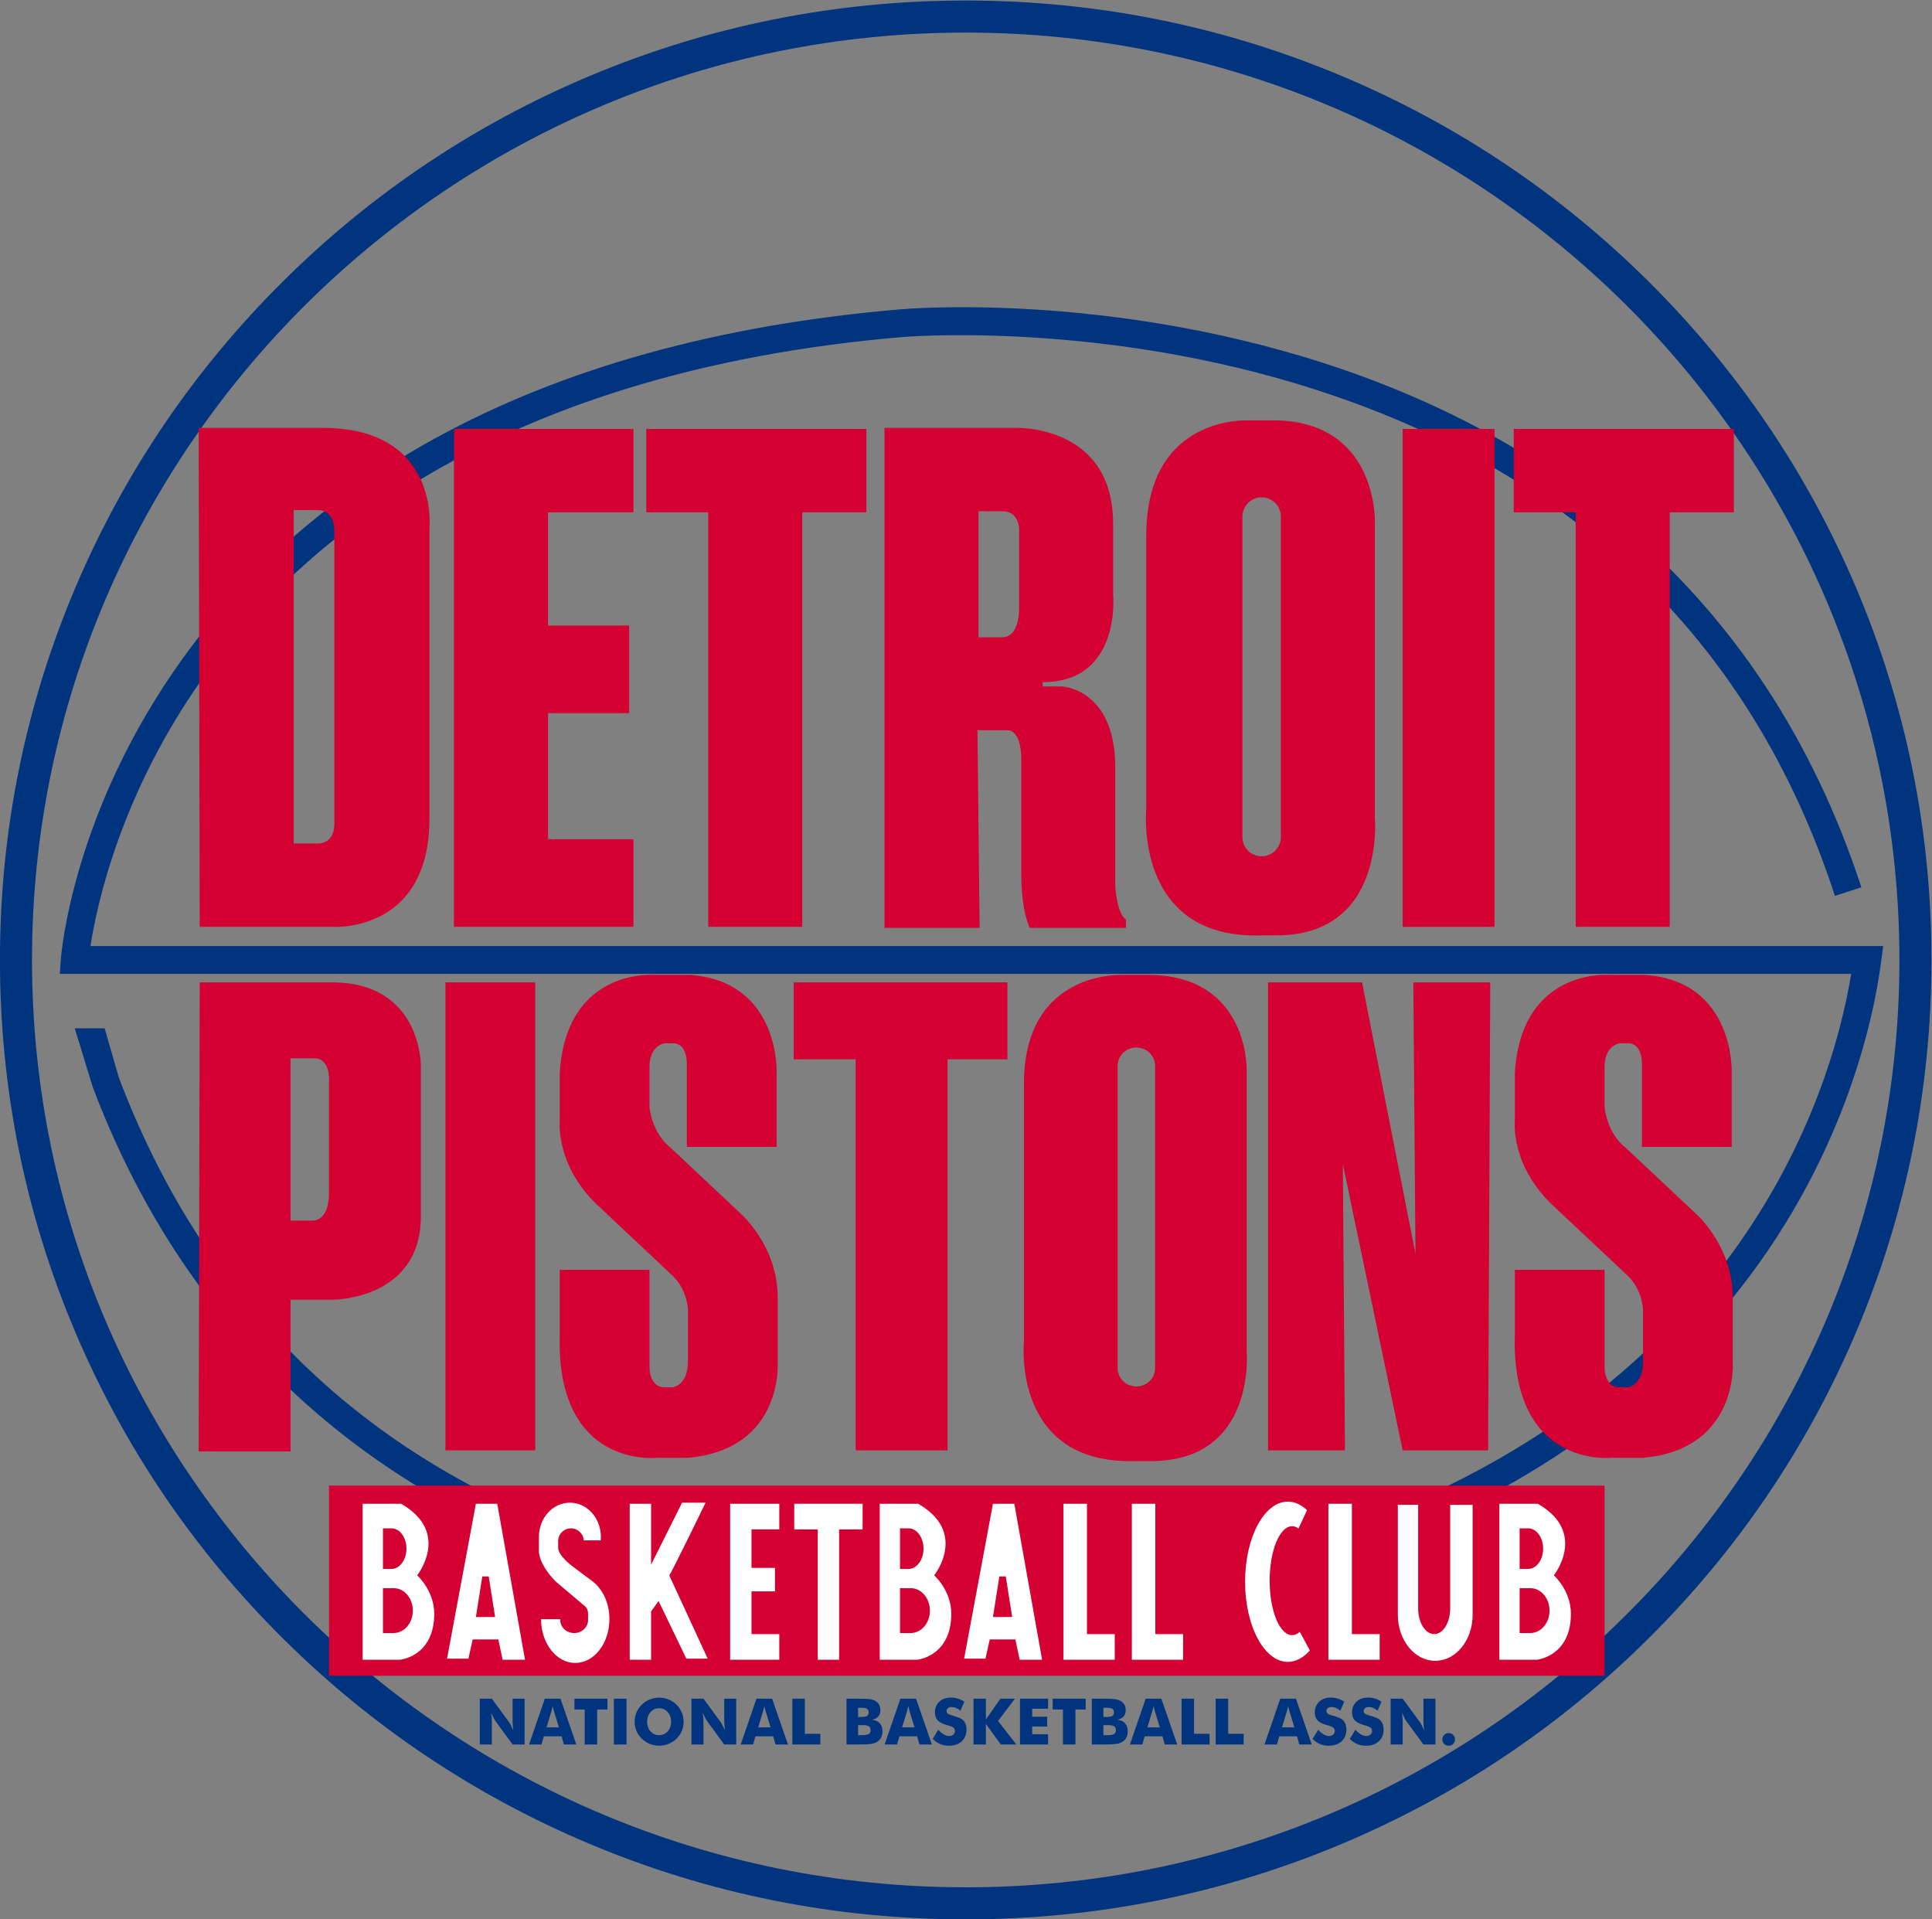
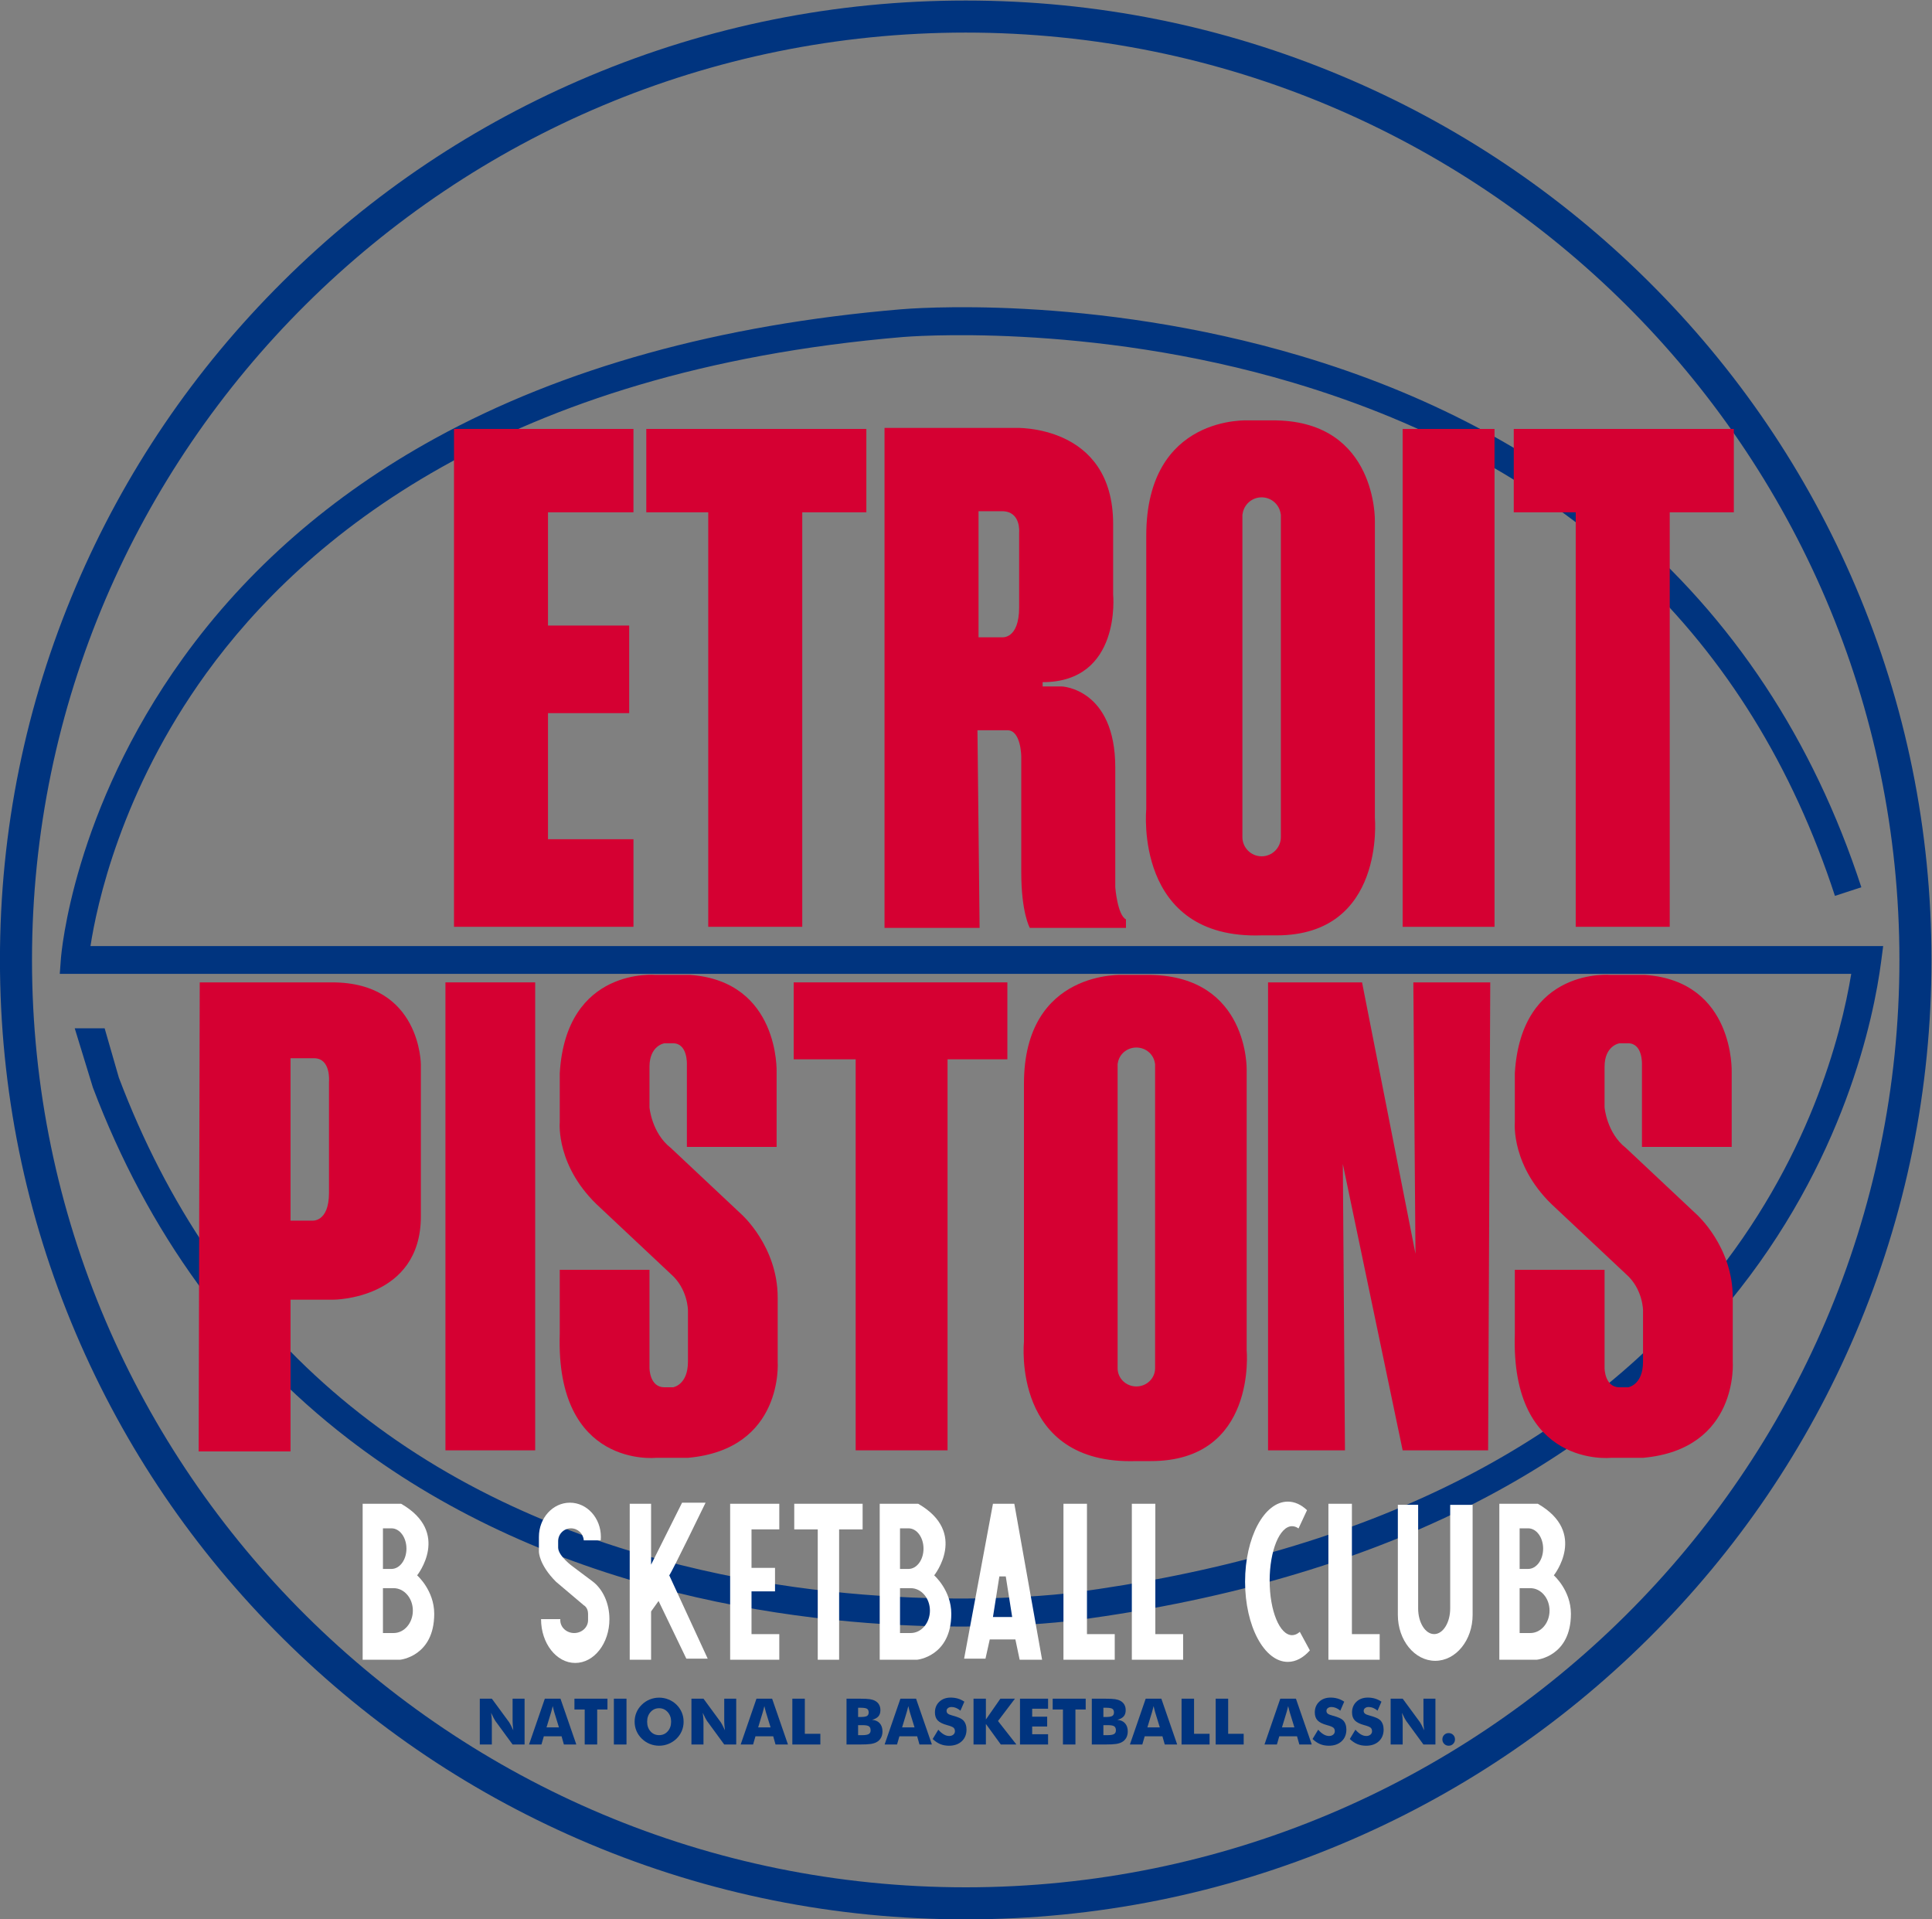
<svg xmlns="http://www.w3.org/2000/svg" xmlns:ns1="http://sodipodi.sourceforge.net/DTD/sodipodi-0.dtd" xmlns:ns2="http://www.inkscape.org/namespaces/inkscape" version="1.1" id="svg2" xml:space="preserve" width="1205.333" height="1197.333" viewBox="0 0 1205.333 1197.333" ns1:docname="c4e9553b3f2cdbe90255c19c34ce2f9f.ai">
  <rect x="0" y="0" width="1205.333" height="1197.333" fill="#808080" stroke="none" />
  <defs id="defs6">
    <clipPath clipPathUnits="userSpaceOnUse" id="clipPath16">
      <path d="M 0,1080 H 1080 V 0 H 0 Z" id="path14" />
    </clipPath>
  </defs>
  <ns1:namedview id="namedview4" pagecolor="#ffffff" bordercolor="#666666" borderopacity="1.0" ns2:pageshadow="2" ns2:pageopacity="0.0" ns2:pagecheckerboard="0" />
  <g id="g8" ns2:groupmode="layer" ns2:label="c4e9553b3f2cdbe90255c19c34ce2f9f" transform="matrix(1.333,0,0,-1.333,-116.667,1319.333)">
    <g id="g10">
      <g id="g12" clip-path="url(#clipPath16)">
        <g id="g18" transform="translate(539.5,974.5)">
          <path d="m 0,0 c -240.963,0 -437,-194.691 -437,-434 0,-239.309 196.037,-434 437,-434 240.963,0 437,194.691 437,434 C 437,-194.691 240.963,0 0,0 m 0,-883 c -61.01,0 -120.2,11.87 -175.924,35.28 -53.824,22.613 -102.161,54.982 -143.67,96.211 -41.513,41.233 -74.106,89.25 -96.875,142.719 -23.577,55.364 -35.531,114.172 -35.531,174.79 0,60.618 11.954,119.425 35.531,174.79 22.769,53.469 55.362,101.486 96.875,142.719 41.509,41.229 89.846,73.598 143.67,96.21 C -120.2,3.13 -61.01,15 0,15 61.01,15 120.199,3.13 175.924,-20.281 c 53.824,-22.612 102.161,-54.981 143.67,-96.21 41.512,-41.233 74.106,-89.25 96.876,-142.719 C 440.046,-314.575 452,-373.382 452,-434 c 0,-60.618 -11.954,-119.426 -35.53,-174.79 -22.77,-53.469 -55.364,-101.486 -96.876,-142.719 -41.509,-41.229 -89.846,-73.598 -143.67,-96.211 C 120.199,-871.13 61.01,-883 0,-883" style="fill:#00347f;fill-opacity:1;fill-rule:nonzero;stroke:none" id="path20" />
        </g>
        <g id="g22" transform="translate(130.992,480.812)">
          <path d="m 0,0 c 25.667,-67.792 65.886,-123.117 119.539,-164.437 42.86,-33.007 94.292,-57.151 152.866,-71.757 51.813,-12.922 99.534,-16.087 133.863,-16.087 31.562,0 51.804,2.676 53.482,2.907 73.905,9.701 138.811,29.189 192.917,57.924 45.151,23.977 83.235,54.596 113.196,91.007 53.908,65.51 67.666,133.217 71.079,159.287 l 0.961,7.344 H -1.121 c 2.86,18.714 14.12,72.28 54.193,127.65 45.659,63.088 139.278,141.602 326.016,157.375 0.854,0.076 86.373,7.307 182.69,-21.38 C 690.497,291.495 775.803,210.692 815.33,89.669 l 12.357,4.037 c -22.506,68.911 -60.231,126.043 -112.129,169.81 -41.454,34.96 -91.945,61.464 -150.069,78.776 -98.685,29.394 -183.978,22.19 -187.528,21.873 C 293.338,357.017 220.033,336.688 160.081,303.744 111.908,277.271 72.217,242.657 42.109,200.862 -9.246,129.57 -14.764,62.973 -14.974,60.173 l -0.523,-6.985 h 838.459 c -4.748,-28.817 -19.844,-87.899 -67.137,-145.372 -64.408,-78.269 -164.59,-126.82 -297.804,-144.306 -0.843,-0.116 -85.43,-11.291 -182.47,12.909 C 145.856,-191.237 57.239,-114.465 12.158,4.604 l -6.65,23.083 h -14 z" style="fill:#00347f;fill-opacity:1;fill-rule:nonzero;stroke:none" id="path24" />
        </g>
        <path d="M 338,530 H 296 V 311 h 42 z" style="fill:#d50032;fill-opacity:1;fill-rule:nonzero;stroke:none" id="path26" />
        <path d="M 787,789 H 744 V 556 h 43 z" style="fill:#d50032;fill-opacity:1;fill-rule:nonzero;stroke:none" id="path28" />
        <g id="g30" transform="translate(899,789)">
          <path d="m 0,0 h -103 v -39 h 29 v -194 h 44 V -39 H 0 Z" style="fill:#d50032;fill-opacity:1;fill-rule:nonzero;stroke:none" id="path32" />
        </g>
        <g id="g34" transform="translate(493,789)">
          <path d="m 0,0 h -103 v -39 h 29 v -194 h 44 V -39 H 0 Z" style="fill:#d50032;fill-opacity:1;fill-rule:nonzero;stroke:none" id="path36" />
        </g>
        <g id="g38" transform="translate(225,595)">
-           <path d="m 0,0 h 11 c 9,0 8,10 8,10 v 136 c 0,11 -8,10 -8,10 H 0 Z m -44.5,194.5 h 58 c 55,0 50,-47 50,-47 V 11.5 C 63.5,-41.5 19,-39 19,-39 h -63 z" style="fill:#d50032;fill-opacity:1;fill-rule:nonzero;stroke:none" id="path40" />
-         </g>
+           </g>
        <g id="g42" transform="translate(384,750)">
          <path d="M 0,0 V 39 H -40 -84 V 0 -153 -194 h 44 40 v 41 h -40 v 59 h 38 v 41 H -40 V 0 Z" style="fill:#d50032;fill-opacity:1;fill-rule:nonzero;stroke:none" id="path44" />
        </g>
        <g id="g46" transform="translate(559,530)">
          <path d="m 0,0 h -100 v -36 h 29 v -183 h 43 V -36 H 0 Z" style="fill:#d50032;fill-opacity:1;fill-rule:nonzero;stroke:none" id="path48" />
        </g>
        <g id="g50" transform="translate(681,311)">
          <path d="M 0,0 H 36 L 35,134 63,0 h 40 l 1,219 H 68 L 69,92 44,219 H 0 Z" style="fill:#d50032;fill-opacity:1;fill-rule:nonzero;stroke:none" id="path52" />
        </g>
        <g id="g54" transform="translate(686.941,749)">
          <path d="m 0,0 c -0.498,4.5 -4.31,8 -8.941,8 -4.632,0 -8.444,-3.5 -8.942,-8 h -0.058 v -151 c 0,-4.971 4.029,-9 9,-9 4.97,0 9,4.029 9,9 V 0 Z m -8.941,-197 c -60,-2 -54,59 -54,59 v 128 c 0,57 48,54 48,54 h 13 c 47,-1 46,-47 46,-47 v -139 c 0,0 5,-55 -46,-55 z" style="fill:#d50032;fill-opacity:1;fill-rule:nonzero;stroke:none" id="path56" />
        </g>
        <g id="g58" transform="translate(628.076,491.961)">
          <path d="m 0,0 c -0.485,4.248 -4.198,7.553 -8.711,7.553 -4.513,0 -8.226,-3.305 -8.711,-7.553 h -0.057 v -142.562 c 0,-4.693 3.926,-8.498 8.768,-8.498 4.843,0 8.769,3.805 8.769,8.498 L 0.058,0 Z m -8.711,-185.991 c -58.453,-1.889 -52.607,55.703 -52.607,55.703 V -9.441 c 0,53.815 46.762,50.982 46.762,50.982 H -1.892 C 43.897,40.598 42.923,-2.832 42.923,-2.832 v -131.233 c 0,0 4.871,-51.926 -44.815,-51.926 z" style="fill:#d50032;fill-opacity:1;fill-rule:nonzero;stroke:none" id="path60" />
        </g>
        <g id="g62" transform="translate(556.5,750.5)">
          <path d="M 0,0 H -11 V -59 H 0 c 0,0 8,-1 8,14 v 35 C 8,-10 9,0 0,0 m 2.5,-102.5 h -14 l 1,-92.5 H -55 V 39 H 6 c 0,0 46,2 46,-45 v -33 c 0,0 4,-41 -33,-41 v -2 h 9 c 0,0 25,-1 25,-38 v -56 c 0,0 1,-13 5,-15 v -4 H 13 c 0,0 -4,7 -4,26 v 54 c 0,0 0,12.5 -6.5,12.5" style="fill:#d50032;fill-opacity:1;fill-rule:nonzero;stroke:none" id="path64" />
        </g>
        <g id="g66" transform="translate(234.5,494.5)">
          <path d="m 0,0 h -11 v -76 h 10 c 0,0 8,-1 8,13 v 52 C 7,-11 8,0 0,0 m 50,-3 v -71 c 0,-39 -41,-39 -41,-39 h -20 v -71 h -43 l 0.5,219.5 h 62 C 50,35.5 50,-3 50,-3" style="fill:#d50032;fill-opacity:1;fill-rule:nonzero;stroke:none" id="path68" />
        </g>
        <g id="g70" transform="translate(368.5,424.5)">
          <path d="m 0,0 c -21,19 -19,40 -19,40 v 23 c 3,50 45,46 45,46 h 6 10 C 84,106 82.5,63.5 82.5,63.5 v -35 h -42 V 67 c 0,0 0.5,10 -6.5,10 h -4 c 0,0 -7,-1 -7,-11 V 47 c 0,0 1,-12 10,-19 L 66,-3 c 0,0 17,-15 17,-39 v -30 c 0,0 3,-41 -42,-45 H 26 c 0,0 -47,-5 -45,58 v 30 h 42 v -46 c 0,0 0,-9 7,-9 h 4 c 0,0 7,1 7,12 v 24 c 0,0 0,10 -8,17 z" style="fill:#d50032;fill-opacity:1;fill-rule:nonzero;stroke:none" id="path72" />
        </g>
        <g id="g74" transform="translate(815.5,424.5)">
          <path d="m 0,0 c -21,19 -19,40 -19,40 v 23 c 3,50 45,46 45,46 h 6 10 C 84,106 82.5,63.5 82.5,63.5 v -35 h -42 V 67 c 0,0 0.5,10 -6.5,10 h -4 c 0,0 -7,-1 -7,-11 V 47 c 0,0 1,-12 10,-19 L 66,-3 c 0,0 17,-15 17,-39 v -30 c 0,0 3,-41 -42,-45 H 26 c 0,0 -47,-5 -45,58 v 30 h 42 v -46 c 0,0 0,-9 7,-9 h 4 c 0,0 7,1 7,12 v 24 c 0,0 0,10 -8,17 z" style="fill:#d50032;fill-opacity:1;fill-rule:nonzero;stroke:none" id="path76" />
        </g>
-         <path d="m 838.5,294.5 h -597 v -89 h 597 z" style="fill:#d50032;fill-opacity:1;fill-rule:nonzero;stroke:none" id="path78" />
        <g id="g80" transform="translate(312.078,173.333)">
          <path d="m 0,0 v 21.445 h 5.64 l 8.1,-11.03 c 0.156,-0.225 0.412,-0.677 0.77,-1.354 0.355,-0.68 0.749,-1.488 1.178,-2.425 -0.117,0.888 -0.203,1.679 -0.256,2.373 -0.054,0.693 -0.08,1.308 -0.08,1.845 v 10.591 h 5.61 V 0 h -5.61 L 7.251,11.074 C 7.085,11.299 6.823,11.75 6.467,12.43 6.11,13.107 5.723,13.906 5.303,14.824 5.42,13.926 5.505,13.13 5.559,12.437 5.612,11.743 5.64,11.128 5.64,10.591 V 0 Z" style="fill:#00347f;fill-opacity:1;fill-rule:nonzero;stroke:none" id="path82" />
        </g>
        <g id="g84" transform="translate(343.308,181.346)">
          <path d="M 0,0 H 5.815 L 3.633,7.075 C 3.564,7.29 3.472,7.637 3.354,8.115 3.237,8.594 3.086,9.209 2.9,9.961 2.773,9.434 2.648,8.931 2.526,8.452 2.404,7.974 2.28,7.515 2.153,7.075 Z m -8.188,-8.013 7.397,21.446 H 6.533 L 13.945,-8.013 H 8.13 L 7.046,-4.175 H -1.26 l -1.113,-3.838 z" style="fill:#00347f;fill-opacity:1;fill-rule:nonzero;stroke:none" id="path86" />
        </g>
        <g id="g88" transform="translate(361.179,173.333)">
          <path d="m 0,0 v 16.377 h -4.805 v 5.068 H 10.649 V 16.377 H 5.845 V 0 Z" style="fill:#00347f;fill-opacity:1;fill-rule:nonzero;stroke:none" id="path90" />
        </g>
        <path d="m 374.832,194.778 h 5.903 v -21.445 h -5.903 z" style="fill:#00347f;fill-opacity:1;fill-rule:nonzero;stroke:none" id="path92" />
        <g id="g94" transform="translate(396.013,177.713)">
          <path d="M 0,0 C 1.621,0 2.961,0.596 4.021,1.787 5.08,2.979 5.61,4.482 5.61,6.299 5.61,8.096 5.073,9.595 3.999,10.796 2.925,11.997 1.592,12.598 0,12.598 c -1.621,0 -2.962,-0.599 -4.021,-1.794 C -5.081,9.606 -5.61,8.105 -5.61,6.299 -5.61,4.463 -5.088,2.954 -4.043,1.772 -2.998,0.591 -1.65,0 0,0 m 11.455,6.299 c 0,-1.543 -0.283,-2.988 -0.85,-4.336 C 10.039,0.615 9.214,-0.591 8.13,-1.655 7.036,-2.71 5.786,-3.522 4.38,-4.095 2.974,-4.665 1.514,-4.951 0,-4.951 c -1.533,0 -3.001,0.286 -4.401,0.856 -1.403,0.573 -2.635,1.385 -3.7,2.44 -1.103,1.064 -1.941,2.275 -2.511,3.633 -0.573,1.357 -0.858,2.797 -0.858,4.321 0,1.533 0.285,2.975 0.858,4.329 0.57,1.351 1.408,2.56 2.511,3.625 1.065,1.055 2.297,1.867 3.7,2.439 1.4,0.571 2.868,0.857 4.401,0.857 1.523,0 2.99,-0.286 4.401,-0.857 1.411,-0.572 2.655,-1.384 3.729,-2.439 1.074,-1.055 1.896,-2.261 2.469,-3.618 0.57,-1.358 0.856,-2.803 0.856,-4.336" style="fill:#00347f;fill-opacity:1;fill-rule:nonzero;stroke:none" id="path96" />
        </g>
        <g id="g98" transform="translate(411.13,173.333)">
          <path d="m 0,0 v 21.445 h 5.64 l 8.1,-11.03 c 0.156,-0.225 0.412,-0.677 0.77,-1.354 0.355,-0.68 0.749,-1.488 1.178,-2.425 -0.117,0.888 -0.203,1.679 -0.256,2.373 -0.054,0.693 -0.08,1.308 -0.08,1.845 v 10.591 h 5.61 V 0 h -5.61 L 7.251,11.074 C 7.085,11.299 6.823,11.75 6.467,12.43 6.11,13.107 5.723,13.906 5.303,14.824 5.42,13.926 5.505,13.13 5.559,12.437 5.612,11.743 5.64,11.128 5.64,10.591 V 0 Z" style="fill:#00347f;fill-opacity:1;fill-rule:nonzero;stroke:none" id="path100" />
        </g>
        <g id="g102" transform="translate(442.361,181.346)">
          <path d="M 0,0 H 5.815 L 3.633,7.075 C 3.564,7.29 3.472,7.637 3.354,8.115 3.237,8.594 3.086,9.209 2.9,9.961 2.773,9.434 2.648,8.931 2.526,8.452 2.404,7.974 2.28,7.515 2.153,7.075 Z m -8.188,-8.013 7.397,21.446 H 6.533 L 13.945,-8.013 H 8.13 L 7.046,-4.175 H -1.26 l -1.113,-3.838 z" style="fill:#00347f;fill-opacity:1;fill-rule:nonzero;stroke:none" id="path104" />
        </g>
        <g id="g106" transform="translate(458.357,173.333)">
          <path d="M 0,0 V 21.445 H 5.845 V 5.01 H 13.11 V 0 Z" style="fill:#00347f;fill-opacity:1;fill-rule:nonzero;stroke:none" id="path108" />
        </g>
        <g id="g110" transform="translate(489.133,177.713)">
          <path d="M 0,0 H 2.051 C 3.438,0 4.419,0.173 4.995,0.521 5.571,0.866 5.859,1.445 5.859,2.256 5.859,3.154 5.596,3.781 5.068,4.138 4.541,4.494 3.564,4.673 2.139,4.673 H 0 Z m 0,8.496 h 1.172 c 1.445,0 2.436,0.158 2.974,0.476 0.537,0.317 0.805,0.867 0.805,1.648 0,0.811 -0.252,1.379 -0.754,1.707 -0.504,0.326 -1.482,0.49 -2.937,0.49 H 0 Z M -5.42,-4.38 v 21.445 h 5.874 c 2.422,0 4.113,-0.078 5.075,-0.234 0.962,-0.156 1.79,-0.425 2.484,-0.806 0.791,-0.439 1.393,-1.028 1.809,-1.764 0.414,-0.739 0.622,-1.59 0.622,-2.557 0,-1.221 -0.31,-2.189 -0.93,-2.908 C 8.894,8.079 7.905,7.534 6.548,7.163 8.071,7.046 9.263,6.511 10.122,5.56 10.981,4.606 11.411,3.335 11.411,1.743 11.411,0.601 11.17,-0.405 10.686,-1.274 10.203,-2.144 9.512,-2.817 8.613,-3.296 7.881,-3.687 6.978,-3.965 5.903,-4.131 4.829,-4.297 3.071,-4.38 0.63,-4.38 Z" style="fill:#00347f;fill-opacity:1;fill-rule:nonzero;stroke:none" id="path112" />
        </g>
        <g id="g114" transform="translate(509.729,181.346)">
          <path d="M 0,0 H 5.815 L 3.633,7.075 C 3.564,7.29 3.472,7.637 3.354,8.115 3.237,8.594 3.086,9.209 2.9,9.961 2.773,9.434 2.648,8.931 2.526,8.452 2.404,7.974 2.28,7.515 2.153,7.075 Z m -8.188,-8.013 7.397,21.446 H 6.533 L 13.945,-8.013 H 8.13 L 7.046,-4.175 H -1.26 l -1.113,-3.838 z" style="fill:#00347f;fill-opacity:1;fill-rule:nonzero;stroke:none" id="path116" />
        </g>
        <g id="g118" transform="translate(526.677,180.262)">
          <path d="m 0,0 c 0.869,-0.986 1.726,-1.724 2.571,-2.212 0.844,-0.488 1.687,-0.732 2.527,-0.732 0.781,0 1.423,0.21 1.926,0.63 0.502,0.419 0.754,0.952 0.754,1.596 0,0.713 -0.217,1.262 -0.652,1.649 -0.435,0.384 -1.418,0.783 -2.951,1.193 -2.1,0.566 -3.584,1.304 -4.453,2.212 -0.869,0.908 -1.304,2.153 -1.304,3.735 0,2.051 0.686,3.723 2.058,5.018 1.372,1.293 3.152,1.94 5.339,1.94 1.182,0 2.302,-0.159 3.362,-0.475 1.059,-0.319 2.063,-0.799 3.011,-1.444 L 10.356,8.906 C 9.692,9.473 9.011,9.899 8.313,10.188 7.614,10.476 6.924,10.62 6.24,10.62 5.537,10.62 4.966,10.452 4.526,10.114 4.087,9.778 3.867,9.346 3.867,8.818 3.867,8.281 4.06,7.852 4.446,7.529 4.831,7.207 5.576,6.899 6.68,6.606 L 6.943,6.533 c 2.383,-0.644 3.951,-1.352 4.703,-2.124 0.507,-0.527 0.893,-1.16 1.157,-1.896 0.263,-0.739 0.395,-1.556 0.395,-2.454 0,-2.276 -0.747,-4.105 -2.241,-5.486 C 9.463,-6.81 7.471,-7.5 4.98,-7.5 c -1.494,0 -2.854,0.254 -4.079,0.762 -1.226,0.508 -2.405,1.303 -3.538,2.387 z" style="fill:#00347f;fill-opacity:1;fill-rule:nonzero;stroke:none" id="path120" />
        </g>
        <g id="g122" transform="translate(543.156,173.333)">
          <path d="m 0,0 v 21.445 h 5.787 v -9.741 l 6.781,9.741 h 6.813 L 11.455,10.986 20.068,0 H 12.773 L 5.787,9.624 V 0 Z" style="fill:#00347f;fill-opacity:1;fill-rule:nonzero;stroke:none" id="path124" />
        </g>
        <g id="g126" transform="translate(564.91,173.333)">
          <path d="M 0,0 V 21.445 H 13.139 V 16.743 H 5.697 v -3.721 h 7.018 V 8.423 H 5.697 V 4.805 h 7.442 V 0 Z" style="fill:#00347f;fill-opacity:1;fill-rule:nonzero;stroke:none" id="path128" />
        </g>
        <g id="g130" transform="translate(585.008,173.333)">
          <path d="m 0,0 v 16.377 h -4.805 v 5.068 H 10.648 V 16.377 H 5.844 V 0 Z" style="fill:#00347f;fill-opacity:1;fill-rule:nonzero;stroke:none" id="path132" />
        </g>
        <g id="g134" transform="translate(603.934,177.713)">
          <path d="M 0,0 H 2.051 C 3.438,0 4.418,0.173 4.994,0.521 5.57,0.866 5.859,1.445 5.859,2.256 5.859,3.154 5.596,3.781 5.068,4.138 4.541,4.494 3.564,4.673 2.139,4.673 H 0 Z m 0,8.496 h 1.172 c 1.445,0 2.435,0.158 2.973,0.476 0.537,0.317 0.806,0.867 0.806,1.648 0,0.811 -0.252,1.379 -0.754,1.707 -0.504,0.326 -1.482,0.49 -2.937,0.49 H 0 Z M -5.42,-4.38 v 21.445 h 5.873 c 2.422,0 4.113,-0.078 5.076,-0.234 0.961,-0.156 1.789,-0.425 2.483,-0.806 0.791,-0.439 1.394,-1.028 1.81,-1.764 0.414,-0.739 0.621,-1.59 0.621,-2.557 0,-1.221 -0.31,-2.189 -0.929,-2.908 C 8.893,8.079 7.904,7.534 6.547,7.163 8.07,7.046 9.262,6.511 10.121,5.56 10.98,4.606 11.41,3.335 11.41,1.743 11.41,0.601 11.17,-0.405 10.686,-1.274 10.203,-2.144 9.512,-2.817 8.613,-3.296 7.881,-3.687 6.977,-3.965 5.902,-4.131 4.828,-4.297 3.07,-4.38 0.629,-4.38 Z" style="fill:#00347f;fill-opacity:1;fill-rule:nonzero;stroke:none" id="path136" />
        </g>
        <g id="g138" transform="translate(624.529,181.346)">
          <path d="M 0,0 H 5.814 L 3.633,7.075 C 3.564,7.29 3.471,7.637 3.354,8.115 3.236,8.594 3.086,9.209 2.9,9.961 2.773,9.434 2.648,8.931 2.525,8.452 2.404,7.974 2.279,7.515 2.152,7.075 Z m -8.189,-8.013 7.398,21.446 H 6.533 L 13.945,-8.013 H 8.129 L 7.045,-4.175 H -1.26 l -1.113,-3.838 z" style="fill:#00347f;fill-opacity:1;fill-rule:nonzero;stroke:none" id="path140" />
        </g>
        <g id="g142" transform="translate(640.525,173.333)">
          <path d="M 0,0 V 21.445 H 5.844 V 5.01 h 7.265 V 0 Z" style="fill:#00347f;fill-opacity:1;fill-rule:nonzero;stroke:none" id="path144" />
        </g>
        <g id="g146" transform="translate(656.492,173.333)">
          <path d="M 0,0 V 21.445 H 5.844 V 5.01 h 7.265 V 0 Z" style="fill:#00347f;fill-opacity:1;fill-rule:nonzero;stroke:none" id="path148" />
        </g>
        <g id="g150" transform="translate(687.518,181.346)">
          <path d="M 0,0 H 5.814 L 3.633,7.075 C 3.564,7.29 3.471,7.637 3.354,8.115 3.236,8.594 3.086,9.209 2.9,9.961 2.773,9.434 2.648,8.931 2.525,8.452 2.404,7.974 2.279,7.515 2.152,7.075 Z m -8.189,-8.013 7.398,21.446 H 6.533 L 13.945,-8.013 H 8.129 L 7.045,-4.175 H -1.26 l -1.113,-3.838 z" style="fill:#00347f;fill-opacity:1;fill-rule:nonzero;stroke:none" id="path152" />
        </g>
        <g id="g154" transform="translate(704.465,180.262)">
          <path d="m 0,0 c 0.869,-0.986 1.727,-1.724 2.572,-2.212 0.844,-0.488 1.686,-0.732 2.526,-0.732 0.781,0 1.423,0.21 1.927,0.63 0.502,0.419 0.754,0.952 0.754,1.596 0,0.713 -0.218,1.262 -0.652,1.649 -0.436,0.384 -1.418,0.783 -2.951,1.193 -2.1,0.566 -3.584,1.304 -4.453,2.212 -0.869,0.908 -1.305,2.153 -1.305,3.735 0,2.051 0.686,3.723 2.059,5.018 1.371,1.293 3.152,1.94 5.339,1.94 1.182,0 2.301,-0.159 3.362,-0.475 1.058,-0.319 2.062,-0.799 3.01,-1.444 L 10.357,8.906 C 9.693,9.473 9.012,9.899 8.314,10.188 7.615,10.476 6.924,10.62 6.24,10.62 5.537,10.62 4.967,10.452 4.527,10.114 4.088,9.778 3.867,9.346 3.867,8.818 3.867,8.281 4.061,7.852 4.447,7.529 4.832,7.207 5.576,6.899 6.68,6.606 L 6.943,6.533 c 2.383,-0.644 3.952,-1.352 4.703,-2.124 0.508,-0.527 0.893,-1.16 1.157,-1.896 0.263,-0.739 0.396,-1.556 0.396,-2.454 0,-2.276 -0.748,-4.105 -2.242,-5.486 C 9.463,-6.81 7.471,-7.5 4.98,-7.5 c -1.494,0 -2.853,0.254 -4.078,0.762 -1.226,0.508 -2.406,1.303 -3.539,2.387 z" style="fill:#00347f;fill-opacity:1;fill-rule:nonzero;stroke:none" id="path156" />
        </g>
        <g id="g158" transform="translate(721.896,180.262)">
          <path d="m 0,0 c 0.869,-0.986 1.727,-1.724 2.572,-2.212 0.844,-0.488 1.686,-0.732 2.526,-0.732 0.781,0 1.423,0.21 1.927,0.63 0.502,0.419 0.754,0.952 0.754,1.596 0,0.713 -0.218,1.262 -0.652,1.649 -0.436,0.384 -1.418,0.783 -2.951,1.193 -2.1,0.566 -3.584,1.304 -4.453,2.212 -0.869,0.908 -1.305,2.153 -1.305,3.735 0,2.051 0.686,3.723 2.059,5.018 1.371,1.293 3.152,1.94 5.339,1.94 1.182,0 2.301,-0.159 3.362,-0.475 1.058,-0.319 2.062,-0.799 3.01,-1.444 L 10.357,8.906 C 9.693,9.473 9.012,9.899 8.314,10.188 7.615,10.476 6.924,10.62 6.24,10.62 5.537,10.62 4.967,10.452 4.527,10.114 4.088,9.778 3.867,9.346 3.867,8.818 3.867,8.281 4.061,7.852 4.447,7.529 4.832,7.207 5.576,6.899 6.68,6.606 L 6.943,6.533 c 2.383,-0.644 3.952,-1.352 4.703,-2.124 0.508,-0.527 0.893,-1.16 1.157,-1.896 0.263,-0.739 0.396,-1.556 0.396,-2.454 0,-2.276 -0.748,-4.105 -2.242,-5.486 C 9.463,-6.81 7.471,-7.5 4.98,-7.5 c -1.494,0 -2.853,0.254 -4.078,0.762 -1.226,0.508 -2.406,1.303 -3.539,2.387 z" style="fill:#00347f;fill-opacity:1;fill-rule:nonzero;stroke:none" id="path160" />
        </g>
        <g id="g162" transform="translate(738.377,173.333)">
          <path d="m 0,0 v 21.445 h 5.639 l 8.101,-11.03 c 0.156,-0.225 0.412,-0.677 0.77,-1.354 0.355,-0.68 0.748,-1.488 1.178,-2.425 -0.118,0.888 -0.204,1.679 -0.256,2.373 -0.055,0.693 -0.08,1.308 -0.08,1.845 v 10.591 h 5.609 L 20.961,0 H 15.352 L 7.25,11.074 C 7.084,11.299 6.822,11.75 6.467,12.43 6.109,13.107 5.723,13.906 5.303,14.824 5.42,13.926 5.504,13.13 5.559,12.437 5.611,11.743 5.639,11.128 5.639,10.591 V 0 Z" style="fill:#00347f;fill-opacity:1;fill-rule:nonzero;stroke:none" id="path164" />
        </g>
        <g id="g166" transform="translate(762.59,175.735)">
          <path d="M 0,0 C 0,0.83 0.281,1.528 0.844,2.095 1.404,2.661 2.1,2.944 2.93,2.944 3.779,2.944 4.488,2.661 5.055,2.095 5.621,1.528 5.904,0.83 5.904,0 5.904,-0.83 5.619,-1.533 5.047,-2.109 4.477,-2.686 3.77,-2.974 2.93,-2.974 2.109,-2.974 1.416,-2.686 0.85,-2.109 0.283,-1.533 0,-0.83 0,0" style="fill:#00347f;fill-opacity:1;fill-rule:nonzero;stroke:none" id="path168" />
        </g>
        <g id="g170" transform="translate(720.25,286)">
          <path d="m 0,0 h -11 v -73 h 24 v 12 H 0 Z" style="fill:#ffffff;fill-opacity:1;fill-rule:nonzero;stroke:none" id="path172" />
        </g>
        <g id="g174" transform="translate(628.25,286)">
          <path d="m 0,0 h -11 v -73 h 24 v 12 H 0 Z" style="fill:#ffffff;fill-opacity:1;fill-rule:nonzero;stroke:none" id="path176" />
        </g>
        <g id="g178" transform="translate(596.25,286)">
          <path d="m 0,0 h -11 v -73 h 24 v 12 H 0 Z" style="fill:#ffffff;fill-opacity:1;fill-rule:nonzero;stroke:none" id="path180" />
        </g>
        <g id="g182" transform="translate(692.25,224.5)">
          <path d="M 0,0 C -5.799,0 -10.5,11.417 -10.5,25.5 -10.5,39.583 -5.799,51 0,51 1.046,51 2.056,50.629 3.009,49.938 l 3.986,8.564 C 4.291,61.06 1.235,62.5 -2,62.5 -13.046,62.5 -22,45.711 -22,25 c 0,-20.711 8.954,-37.5 20,-37.5 3.777,0 7.31,1.963 10.323,5.375 L 3.62,1.557 C 2.492,0.55 1.272,0 0,0" style="fill:#ffffff;fill-opacity:1;fill-rule:nonzero;stroke:none" id="path184" />
        </g>
        <g id="g186" transform="translate(766.25,237)">
          <path d="m 0,0 c 0,-6.627 -3.357,-12 -7.5,-12 -4.143,0 -7.5,5.373 -7.5,12 v 48.5 h -9.5 V -3 c 0,-11.874 7.835,-21.5 17.5,-21.5 9.665,0 17.5,9.626 17.5,21.5 V 48.5 H 0 Z" style="fill:#ffffff;fill-opacity:1;fill-rule:nonzero;stroke:none" id="path188" />
        </g>
        <g id="g190" transform="translate(803.75,225.5)">
          <path d="M 0,0 H -5 V 21 H 0 C 4.971,21 9,16.299 9,10.5 9,4.701 4.971,0 0,0 m -5,49 h 4 C 2.866,49 6,44.747 6,39.5 6,34.253 2.866,30 -1,30 H -5 Z M 11,27 c 0,0 16,20 -7.5,33.5 h -18 v -73 H 3 c 0,0 16,1.5 16,21.5 0,11 -8,18 -8,18" style="fill:#ffffff;fill-opacity:1;fill-rule:nonzero;stroke:none" id="path192" />
        </g>
        <g id="g194" transform="translate(513.75,225.5)">
          <path d="M 0,0 H -5 V 21 H 0 C 4.971,21 9,16.299 9,10.5 9,4.701 4.971,0 0,0 m -5,49 h 4 C 2.866,49 6,44.747 6,39.5 6,34.253 2.866,30 -1,30 H -5 Z M 11,27 c 0,0 16,20 -7.5,33.5 h -18 v -73 H 3 c 0,0 16,1.5 16,21.5 0,11 -8,18 -8,18" style="fill:#ffffff;fill-opacity:1;fill-rule:nonzero;stroke:none" id="path196" />
        </g>
        <g id="g198" transform="translate(271.75,225.5)">
          <path d="M 0,0 H -5 V 21 H 0 C 4.971,21 9,16.299 9,10.5 9,4.701 4.971,0 0,0 m -5,49 h 4 C 2.866,49 6,44.747 6,39.5 6,34.253 2.866,30 -1,30 H -5 Z M 11,27 c 0,0 16,20 -7.5,33.5 h -18 v -73 H 3 c 0,0 16,1.5 16,21.5 0,11 -8,18 -8,18" style="fill:#ffffff;fill-opacity:1;fill-rule:nonzero;stroke:none" id="path200" />
        </g>
        <g id="g202" transform="translate(552.25,233)">
          <path d="M 0,0 3,19 H 6 L 9,0 Z m 0,53 -13.5,-72.5 h 10 l 2,9 h 12 l 2,-9.5 H 23 L 10,53 Z" style="fill:#ffffff;fill-opacity:1;fill-rule:nonzero;stroke:none" id="path204" />
        </g>
        <g id="g206" transform="translate(459.25,274)">
          <path d="M 0,0 H 11 V -61 H 21 V 0 H 32 V 12 H 0 Z" style="fill:#ffffff;fill-opacity:1;fill-rule:nonzero;stroke:none" id="path208" />
        </g>
        <g id="g210" transform="translate(310.25,233)">
-           <path d="M 0,0 3,19 H 6 L 9,0 Z m 0,53 -13.5,-72.5 h 10 l 2,9 h 12 l 2,-9.5 H 23 L 10,53 Z" style="fill:#ffffff;fill-opacity:1;fill-rule:nonzero;stroke:none" id="path212" />
-         </g>
+           </g>
        <g id="g214" transform="translate(417.75,286.5)">
          <path d="m 0,0 h -11 l -14.5,-29 v 28.5 h -10 v -73 h 10 v 22.6 L -22,-46 -9,-73 H 1 l -18,39 c 1,1 17,34 17,34" style="fill:#ffffff;fill-opacity:1;fill-rule:nonzero;stroke:none" id="path216" />
        </g>
        <g id="g218" transform="translate(429.25,286)">
          <path d="m 0,0 v -12 -49 -12 h 10 13 v 12 H 10 v 20 h 11 v 11 H 10 v 18 H 23 V 0 H 10 Z" style="fill:#ffffff;fill-opacity:1;fill-rule:nonzero;stroke:none" id="path220" />
        </g>
        <g id="g222" transform="translate(364.754,249.754)">
          <path d="m 0,0 -9.004,6.746 c 0,0 -7,5 -7,9 v 3 c 0,3.314 2.687,6 6,6 3.192,0 5.801,-2.492 5.989,-5.637 l 2.636,10e-4 h 5.3 c 0.05,0.538 0.075,1.083 0.075,1.636 0,8.837 -6.492,16 -14.5,16 -8.008,0 -14.5,-7.163 -14.5,-16 v -7 c 0,0 0,-6 8,-14 l 13,-11 c 0,0 2,-1 2,-4 v -3 c 0,-3.313 -2.91,-6 -6.5,-6 -3.59,0 -6.5,2.687 -6.5,6 0,0.168 0.007,0.334 0.022,0.498 l -9.022,0.002 c 0,-11.322 7.164,-20.5 16,-20.5 8.837,0 16,9.178 16,20.5 C 7.996,-10.168 4.78,-3.545 0,0" style="fill:#ffffff;fill-opacity:1;fill-rule:nonzero;stroke:none" id="path224" />
        </g>
      </g>
    </g>
  </g>
</svg>